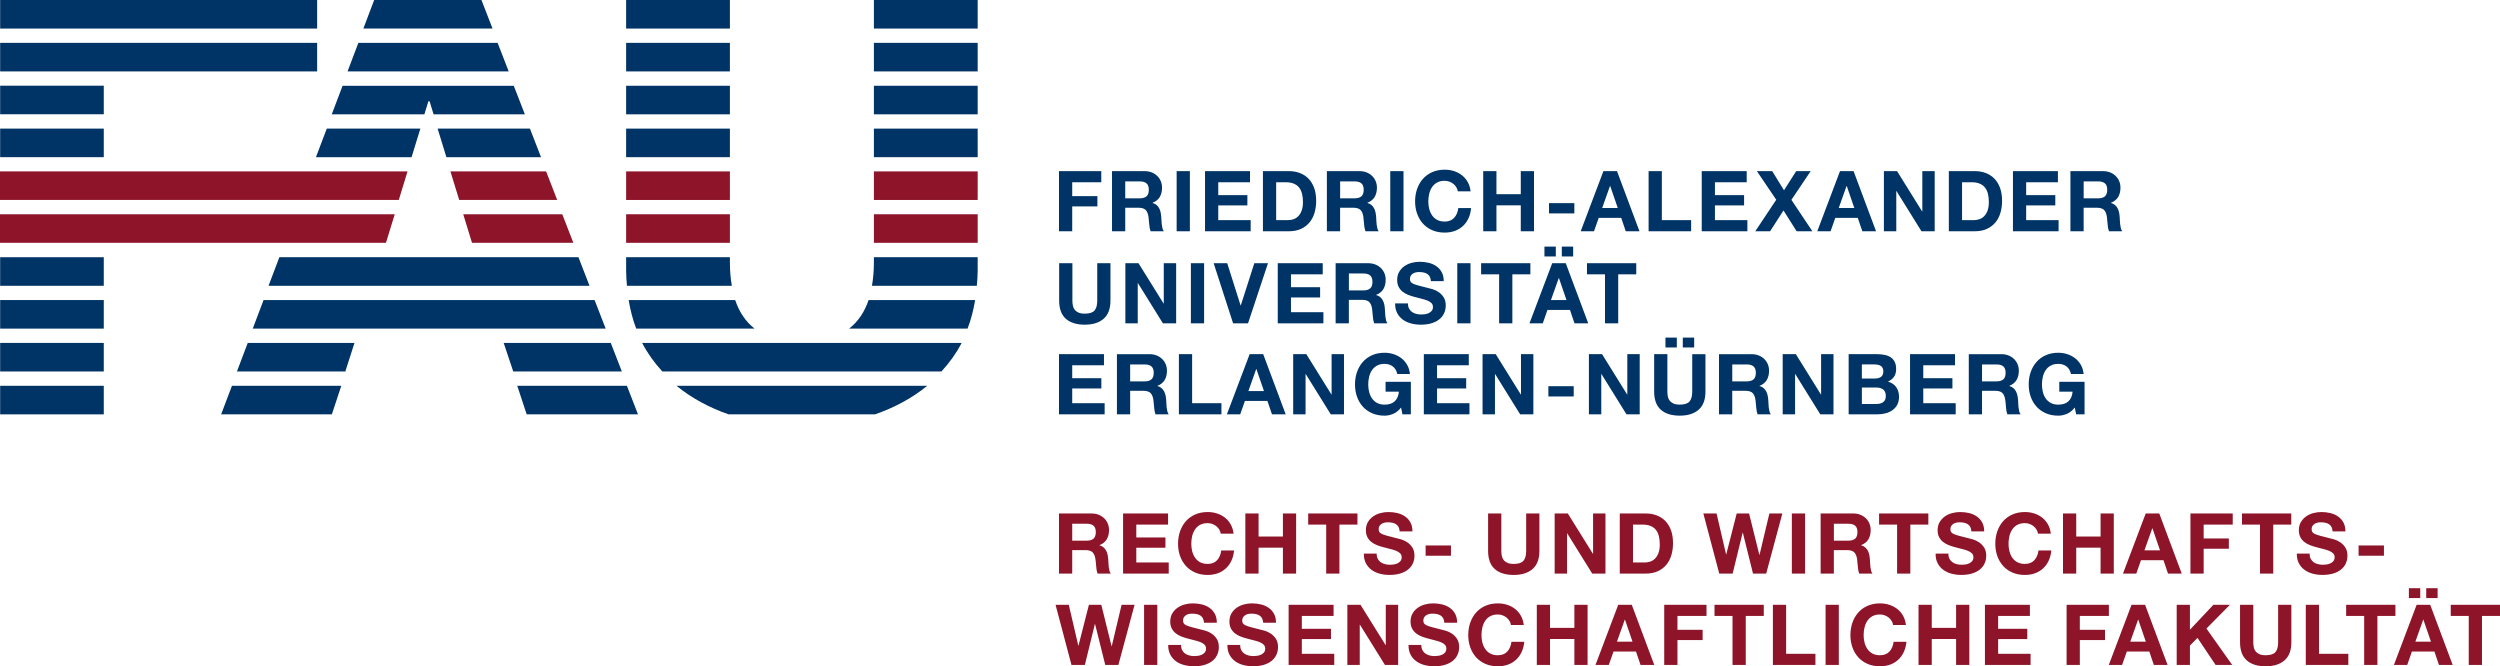
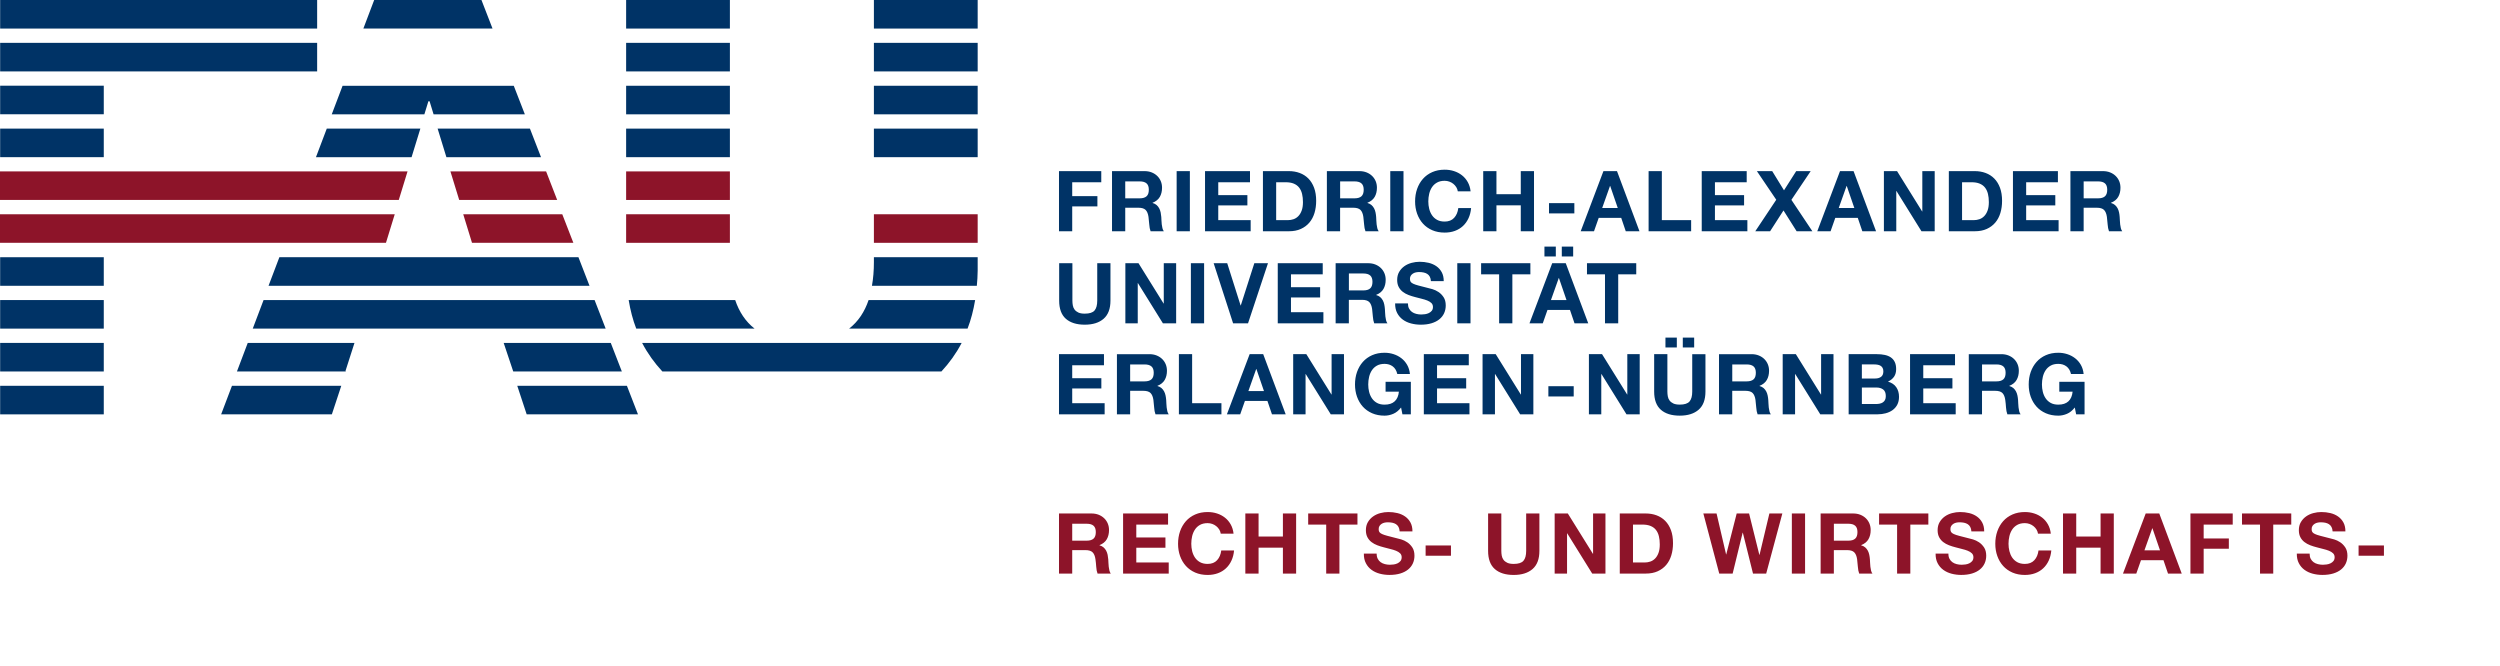
<svg xmlns="http://www.w3.org/2000/svg" id="Ebene_1" x="0px" y="0px" width="255.27px" height="68.032px" viewBox="0 0 255.27 68.032" xml:space="preserve">
  <g>
-     <path fill="#8D1429" d="M250.24,62.89v-1.135h5.031v1.135h-1.841v5.004h-1.351V62.89H250.24 M248.143,61.755l2.295,6.139h-1.401 l-0.464-1.366h-2.296l-0.481,1.366h-1.359l2.322-6.139H248.143z M248.22,65.521l-0.774-2.253h-0.017l-0.8,2.253H248.22z M248.899,61.066h-1.161v-1.006h1.161V61.066z M247.127,61.066h-1.161v-1.006h1.161V61.066z M239.561,62.89v-1.135h5.031v1.135 h-1.84v5.004h-1.351V62.89H239.561z M236.79,61.755v5.005h2.993v1.134h-4.343v-6.139H236.79z M233.271,67.426 c-0.466,0.404-1.107,0.606-1.928,0.606c-0.831,0-1.474-0.201-1.93-0.603c-0.456-0.4-0.686-1.02-0.686-1.856v-3.818h1.352v3.818 c0,0.166,0.015,0.329,0.043,0.489s0.089,0.303,0.181,0.426c0.093,0.124,0.22,0.224,0.383,0.302 c0.163,0.077,0.383,0.115,0.657,0.115c0.482,0,0.814-0.107,0.998-0.322s0.275-0.552,0.275-1.01v-3.818h1.35v3.818 C233.967,66.404,233.734,67.021,233.271,67.426 M223.608,61.755V64.3l2.399-2.545h1.686l-2.399,2.425l2.632,3.714h-1.695 l-1.849-2.76l-0.773,0.783v1.977h-1.351v-6.139H223.608z M219.03,61.755l2.297,6.139h-1.402l-0.464-1.366h-2.296l-0.481,1.366 h-1.359l2.322-6.139H219.03z M219.108,65.521l-0.774-2.253h-0.017l-0.8,2.253H219.108z M215.334,61.755v1.135h-2.967v1.419h2.571 v1.049h-2.571v2.536h-1.35v-6.139H215.334z M207.268,61.755v1.135h-3.242v1.316h2.976v1.049h-2.976v1.505h3.312v1.134h-4.661 v-6.139H207.268z M197.248,61.755v2.355h2.485v-2.355h1.351v6.139h-1.351v-2.647h-2.485v2.647h-1.351v-6.139H197.248z M193.147,63.393c-0.08-0.129-0.182-0.242-0.302-0.34c-0.12-0.097-0.256-0.173-0.407-0.228c-0.152-0.055-0.312-0.081-0.479-0.081 c-0.304,0-0.562,0.058-0.773,0.175s-0.384,0.275-0.516,0.474c-0.132,0.197-0.229,0.423-0.288,0.676 c-0.061,0.252-0.091,0.513-0.091,0.782c0,0.258,0.03,0.509,0.091,0.752c0.06,0.244,0.156,0.463,0.288,0.658 s0.304,0.352,0.516,0.469s0.47,0.176,0.773,0.176c0.413,0,0.735-0.126,0.968-0.378s0.374-0.585,0.426-0.998h1.308 c-0.034,0.385-0.124,0.731-0.268,1.04c-0.143,0.311-0.332,0.574-0.567,0.792c-0.234,0.218-0.51,0.384-0.825,0.499 c-0.315,0.114-0.662,0.172-1.041,0.172c-0.47,0-0.893-0.082-1.268-0.245c-0.376-0.164-0.692-0.389-0.95-0.676 c-0.258-0.286-0.456-0.623-0.594-1.01c-0.138-0.388-0.206-0.804-0.206-1.251c0-0.459,0.068-0.885,0.206-1.277 s0.336-0.735,0.594-1.027c0.258-0.293,0.574-0.522,0.95-0.688c0.375-0.166,0.798-0.249,1.268-0.249 c0.339,0,0.658,0.048,0.959,0.146c0.301,0.097,0.57,0.239,0.809,0.426c0.238,0.186,0.435,0.417,0.589,0.691 c0.155,0.275,0.253,0.591,0.293,0.946h-1.308C193.279,63.664,193.228,63.521,193.147,63.393 M187.757,67.894h-1.35v-6.139h1.35 V67.894z M182.377,61.755v5.005h2.993v1.134h-4.343v-6.139H182.377z M175.065,62.89v-1.135h5.031v1.135h-1.84v5.004h-1.351V62.89 H175.065z M174.248,61.755v1.135h-2.967v1.419h2.571v1.049h-2.571v2.536h-1.35v-6.139H174.248z M166.618,61.755l2.296,6.139h-1.402 l-0.464-1.366h-2.296l-0.48,1.366h-1.36l2.322-6.139H166.618z M166.695,65.521l-0.773-2.253h-0.018l-0.801,2.253H166.695z M158.27,61.755v2.355h2.485v-2.355h1.349v6.139h-1.349v-2.647h-2.485v2.647h-1.35v-6.139H158.27z M154.125,63.393 c-0.08-0.129-0.181-0.242-0.301-0.34c-0.12-0.097-0.257-0.173-0.408-0.228c-0.152-0.055-0.312-0.081-0.478-0.081 c-0.304,0-0.562,0.058-0.773,0.175c-0.213,0.117-0.385,0.275-0.517,0.474c-0.132,0.197-0.228,0.423-0.288,0.676 c-0.06,0.252-0.089,0.513-0.089,0.782c0,0.258,0.029,0.509,0.089,0.752c0.061,0.244,0.156,0.463,0.288,0.658 s0.304,0.352,0.517,0.469c0.212,0.117,0.47,0.176,0.773,0.176c0.413,0,0.735-0.126,0.968-0.378 c0.231-0.252,0.374-0.585,0.426-0.998h1.307c-0.035,0.385-0.123,0.731-0.267,1.04c-0.144,0.311-0.332,0.574-0.567,0.792 s-0.51,0.384-0.826,0.499c-0.314,0.114-0.661,0.172-1.04,0.172c-0.471,0-0.893-0.082-1.269-0.245 c-0.375-0.164-0.691-0.389-0.949-0.676c-0.259-0.286-0.456-0.623-0.595-1.01c-0.137-0.388-0.206-0.804-0.206-1.251 c0-0.459,0.069-0.885,0.206-1.277c0.139-0.393,0.336-0.735,0.595-1.027c0.258-0.293,0.574-0.522,0.949-0.688 c0.376-0.166,0.798-0.249,1.269-0.249c0.338,0,0.658,0.048,0.959,0.146c0.301,0.097,0.57,0.239,0.809,0.426 c0.238,0.186,0.435,0.417,0.589,0.691c0.155,0.275,0.252,0.591,0.292,0.946h-1.307C154.257,63.664,154.206,63.521,154.125,63.393 M145.24,66.381c0.075,0.143,0.173,0.26,0.297,0.349c0.123,0.089,0.268,0.154,0.434,0.197c0.167,0.043,0.339,0.064,0.517,0.064 c0.12,0,0.25-0.01,0.387-0.03c0.138-0.02,0.267-0.059,0.387-0.115c0.121-0.058,0.222-0.137,0.303-0.236 c0.079-0.101,0.119-0.229,0.119-0.383c0-0.167-0.053-0.301-0.159-0.404s-0.245-0.189-0.417-0.259 c-0.172-0.067-0.367-0.128-0.585-0.18c-0.218-0.053-0.438-0.109-0.662-0.173c-0.229-0.057-0.452-0.127-0.671-0.21 c-0.218-0.084-0.412-0.19-0.585-0.323c-0.171-0.131-0.311-0.296-0.417-0.494c-0.105-0.198-0.159-0.437-0.159-0.718 c0-0.315,0.067-0.589,0.201-0.821c0.136-0.232,0.312-0.426,0.53-0.58c0.218-0.155,0.464-0.271,0.74-0.344 c0.274-0.075,0.55-0.112,0.825-0.112c0.322,0,0.629,0.035,0.925,0.107c0.295,0.071,0.557,0.188,0.786,0.349 c0.229,0.159,0.411,0.365,0.546,0.614s0.202,0.553,0.202,0.907h-1.307c-0.012-0.184-0.051-0.335-0.116-0.455 c-0.066-0.121-0.153-0.216-0.263-0.284c-0.108-0.069-0.233-0.117-0.374-0.146c-0.141-0.028-0.294-0.042-0.46-0.042 c-0.109,0-0.218,0.011-0.327,0.033c-0.108,0.023-0.208,0.063-0.296,0.12c-0.09,0.058-0.162,0.129-0.22,0.216 c-0.058,0.086-0.086,0.195-0.086,0.326c0,0.12,0.022,0.219,0.068,0.293s0.137,0.144,0.271,0.206 c0.135,0.063,0.321,0.126,0.559,0.189c0.238,0.062,0.549,0.144,0.934,0.241c0.114,0.022,0.273,0.064,0.477,0.124 c0.204,0.061,0.406,0.156,0.607,0.288c0.2,0.132,0.373,0.308,0.521,0.529c0.146,0.22,0.219,0.503,0.219,0.847 c0,0.281-0.055,0.542-0.164,0.782c-0.108,0.241-0.271,0.448-0.485,0.624c-0.215,0.175-0.481,0.312-0.8,0.408 c-0.318,0.098-0.688,0.146-1.105,0.146c-0.338,0-0.666-0.042-0.984-0.125s-0.6-0.214-0.843-0.391 c-0.244-0.179-0.438-0.405-0.581-0.681c-0.143-0.274-0.212-0.601-0.206-0.979h1.307C145.128,66.062,145.166,66.237,145.24,66.381 M138.919,61.755l2.562,4.118h0.018v-4.118h1.264v6.139h-1.35l-2.554-4.109h-0.018v4.109h-1.265v-6.139H138.919z M136.169,61.755 v1.135h-3.242v1.316h2.976v1.049h-2.976v1.505h3.311v1.134h-4.66v-6.139H136.169z M126.744,66.381 c0.075,0.143,0.174,0.26,0.298,0.349c0.122,0.089,0.268,0.154,0.434,0.197s0.338,0.064,0.516,0.064c0.121,0,0.25-0.01,0.388-0.03 c0.137-0.02,0.268-0.059,0.387-0.115c0.12-0.058,0.221-0.137,0.301-0.236c0.08-0.101,0.12-0.229,0.12-0.383 c0-0.167-0.053-0.301-0.159-0.404c-0.105-0.104-0.244-0.189-0.417-0.259c-0.171-0.067-0.366-0.128-0.584-0.18 c-0.218-0.053-0.439-0.109-0.663-0.173c-0.229-0.057-0.452-0.127-0.67-0.21c-0.218-0.084-0.413-0.19-0.585-0.323 c-0.171-0.131-0.311-0.296-0.417-0.494s-0.159-0.437-0.159-0.718c0-0.315,0.068-0.589,0.202-0.821 c0.135-0.232,0.311-0.426,0.529-0.58c0.218-0.155,0.465-0.271,0.74-0.344c0.275-0.075,0.55-0.112,0.825-0.112 c0.321,0,0.629,0.035,0.925,0.107c0.295,0.071,0.558,0.188,0.787,0.349c0.229,0.159,0.411,0.365,0.546,0.614 c0.134,0.249,0.202,0.553,0.202,0.907h-1.308c-0.012-0.184-0.05-0.335-0.116-0.455c-0.065-0.121-0.153-0.216-0.262-0.284 c-0.109-0.069-0.234-0.117-0.374-0.146c-0.141-0.028-0.294-0.042-0.461-0.042c-0.108,0-0.217,0.011-0.326,0.033 c-0.109,0.023-0.208,0.063-0.297,0.12c-0.089,0.058-0.163,0.129-0.22,0.216c-0.057,0.086-0.085,0.195-0.085,0.326 c0,0.12,0.022,0.219,0.068,0.293c0.046,0.074,0.136,0.144,0.271,0.206c0.135,0.063,0.321,0.126,0.559,0.189 c0.238,0.062,0.55,0.144,0.934,0.241c0.114,0.022,0.273,0.064,0.478,0.124c0.203,0.061,0.405,0.156,0.606,0.288 c0.2,0.132,0.374,0.308,0.521,0.529c0.146,0.22,0.219,0.503,0.219,0.847c0,0.281-0.055,0.542-0.163,0.782 c-0.109,0.241-0.271,0.448-0.486,0.624c-0.215,0.175-0.481,0.312-0.8,0.408c-0.317,0.098-0.687,0.146-1.104,0.146 c-0.339,0-0.667-0.042-0.985-0.125c-0.318-0.083-0.599-0.214-0.843-0.391c-0.243-0.179-0.436-0.405-0.58-0.681 c-0.143-0.274-0.212-0.601-0.206-0.979h1.307C126.633,66.062,126.67,66.237,126.744,66.381 M120.705,66.381 c0.073,0.143,0.173,0.26,0.296,0.349s0.269,0.154,0.435,0.197s0.337,0.064,0.515,0.064c0.121,0,0.25-0.01,0.388-0.03 c0.138-0.02,0.265-0.059,0.387-0.115c0.12-0.058,0.22-0.137,0.3-0.236c0.08-0.101,0.12-0.229,0.12-0.383 c0-0.167-0.052-0.301-0.159-0.404c-0.105-0.104-0.245-0.189-0.417-0.259c-0.172-0.067-0.366-0.128-0.585-0.18 c-0.216-0.053-0.437-0.109-0.661-0.173c-0.23-0.057-0.453-0.127-0.671-0.21c-0.218-0.084-0.413-0.19-0.585-0.323 c-0.172-0.131-0.311-0.296-0.417-0.494s-0.159-0.437-0.159-0.718c0-0.315,0.068-0.589,0.202-0.821 c0.135-0.232,0.311-0.426,0.53-0.58c0.216-0.155,0.464-0.271,0.739-0.344c0.274-0.075,0.55-0.112,0.825-0.112 c0.32,0,0.629,0.035,0.924,0.107c0.296,0.071,0.559,0.188,0.787,0.349c0.23,0.159,0.411,0.365,0.547,0.614 c0.134,0.249,0.201,0.553,0.201,0.907h-1.307c-0.011-0.184-0.05-0.335-0.116-0.455c-0.065-0.121-0.153-0.216-0.262-0.284 c-0.109-0.069-0.234-0.117-0.374-0.146c-0.141-0.028-0.293-0.042-0.46-0.042c-0.109,0-0.218,0.011-0.327,0.033 c-0.109,0.023-0.208,0.063-0.297,0.12c-0.088,0.058-0.162,0.129-0.219,0.216c-0.057,0.086-0.086,0.195-0.086,0.326 c0,0.12,0.023,0.219,0.069,0.293c0.046,0.074,0.136,0.144,0.271,0.206c0.134,0.063,0.321,0.126,0.558,0.189 c0.239,0.062,0.55,0.144,0.934,0.241c0.115,0.022,0.273,0.064,0.477,0.124c0.204,0.061,0.406,0.156,0.607,0.288 c0.2,0.132,0.373,0.308,0.519,0.529c0.147,0.22,0.22,0.503,0.22,0.847c0,0.281-0.055,0.542-0.164,0.782 c-0.108,0.241-0.27,0.448-0.485,0.624c-0.215,0.175-0.482,0.312-0.8,0.408c-0.318,0.098-0.687,0.146-1.106,0.146 c-0.337,0-0.666-0.042-0.984-0.125s-0.6-0.214-0.843-0.391c-0.243-0.179-0.436-0.405-0.58-0.681 c-0.143-0.274-0.213-0.601-0.207-0.979h1.308C120.593,66.062,120.63,66.237,120.705,66.381 M118.171,67.894h-1.351v-6.139h1.351 V67.894z M112.855,67.894l-1.041-4.179h-0.016l-1.025,4.179h-1.367l-1.625-6.139h1.351l0.972,4.179h0.016l1.067-4.179h1.264 l1.049,4.23h0.018l1.005-4.23h1.325l-1.652,6.139H112.855z" />
-   </g>
+     </g>
  <path fill="#8D1429" d="M243.419,56.746h-2.589v-1.049h2.589V56.746z M235.94,57.056c0.075,0.144,0.174,0.259,0.297,0.348 s0.269,0.156,0.435,0.198c0.166,0.043,0.338,0.064,0.516,0.064c0.12,0,0.249-0.01,0.387-0.03s0.268-0.059,0.388-0.116 s0.221-0.137,0.301-0.236c0.08-0.101,0.12-0.228,0.12-0.383c0-0.166-0.053-0.3-0.159-0.404c-0.106-0.103-0.245-0.188-0.417-0.258 s-0.366-0.129-0.584-0.181c-0.219-0.052-0.439-0.108-0.663-0.172c-0.229-0.058-0.452-0.128-0.671-0.211 c-0.217-0.083-0.412-0.19-0.584-0.322c-0.172-0.131-0.312-0.296-0.417-0.494c-0.106-0.198-0.159-0.438-0.159-0.719 c0-0.315,0.067-0.589,0.202-0.82c0.135-0.233,0.311-0.426,0.528-0.581s0.465-0.27,0.74-0.344c0.274-0.074,0.55-0.111,0.825-0.111 c0.321,0,0.629,0.035,0.925,0.107c0.295,0.071,0.558,0.187,0.786,0.348c0.229,0.161,0.412,0.365,0.547,0.615 c0.135,0.249,0.201,0.552,0.201,0.906h-1.307c-0.012-0.183-0.05-0.335-0.116-0.454c-0.065-0.12-0.153-0.216-0.263-0.285 c-0.108-0.068-0.233-0.117-0.373-0.146c-0.141-0.027-0.294-0.043-0.461-0.043c-0.108,0-0.218,0.012-0.326,0.035 c-0.109,0.023-0.208,0.063-0.297,0.12c-0.089,0.058-0.162,0.129-0.22,0.215c-0.057,0.086-0.085,0.195-0.085,0.327 c0,0.12,0.022,0.218,0.067,0.292c0.047,0.075,0.137,0.144,0.271,0.207c0.135,0.062,0.321,0.126,0.56,0.188 c0.237,0.063,0.548,0.144,0.933,0.241c0.114,0.023,0.274,0.064,0.478,0.124c0.203,0.062,0.405,0.157,0.606,0.288 c0.2,0.133,0.374,0.31,0.52,0.529c0.146,0.221,0.22,0.504,0.22,0.848c0,0.28-0.055,0.542-0.163,0.782 c-0.109,0.241-0.271,0.449-0.486,0.623c-0.215,0.176-0.481,0.312-0.8,0.409s-0.687,0.146-1.104,0.146 c-0.339,0-0.667-0.042-0.985-0.125s-0.599-0.214-0.843-0.392c-0.243-0.177-0.438-0.404-0.58-0.68 c-0.144-0.274-0.212-0.602-0.207-0.98h1.308C235.829,56.737,235.866,56.912,235.94,57.056 M228.926,53.563V52.43h5.03v1.134h-1.84 v5.006h-1.351v-5.006H228.926z M227.979,52.43v1.134h-2.967v1.419h2.571v1.05h-2.571v2.537h-1.35v-6.14H227.979z M220.478,52.43 l2.296,6.14h-1.401l-0.465-1.368h-2.296l-0.481,1.368h-1.358l2.321-6.14H220.478z M220.555,56.195l-0.773-2.253h-0.018l-0.8,2.253 H220.555z M212,52.43v2.355h2.485V52.43h1.35v6.14h-1.35V55.92H212v2.649h-1.351v-6.14H212z M207.941,54.067 c-0.08-0.13-0.18-0.243-0.301-0.34c-0.119-0.099-0.257-0.173-0.408-0.229c-0.152-0.054-0.312-0.082-0.478-0.082 c-0.304,0-0.562,0.06-0.774,0.177c-0.212,0.117-0.384,0.275-0.516,0.474s-0.228,0.423-0.287,0.675 c-0.061,0.252-0.091,0.513-0.091,0.782c0,0.258,0.03,0.509,0.091,0.753c0.06,0.243,0.155,0.463,0.287,0.658 c0.132,0.194,0.304,0.351,0.516,0.468c0.213,0.117,0.471,0.177,0.774,0.177c0.413,0,0.735-0.126,0.968-0.379 c0.232-0.252,0.374-0.584,0.426-0.997h1.307c-0.034,0.384-0.123,0.731-0.266,1.04c-0.144,0.311-0.333,0.574-0.568,0.791 c-0.235,0.219-0.51,0.385-0.825,0.499s-0.662,0.173-1.041,0.173c-0.47,0-0.893-0.082-1.269-0.245 c-0.375-0.164-0.692-0.389-0.95-0.676s-0.455-0.623-0.593-1.01s-0.207-0.804-0.207-1.252c0-0.458,0.069-0.884,0.207-1.277 c0.138-0.393,0.335-0.734,0.593-1.028c0.258-0.292,0.575-0.521,0.95-0.687c0.376-0.166,0.799-0.249,1.269-0.249 c0.338,0,0.658,0.048,0.959,0.146c0.301,0.097,0.57,0.238,0.809,0.425c0.237,0.186,0.434,0.417,0.589,0.692s0.252,0.591,0.292,0.945 h-1.307C208.074,54.338,208.021,54.196,207.941,54.067 M199.057,57.056c0.074,0.144,0.174,0.259,0.297,0.348 s0.269,0.156,0.435,0.198c0.166,0.043,0.338,0.064,0.516,0.064c0.12,0,0.25-0.01,0.388-0.03s0.266-0.059,0.387-0.116 c0.12-0.058,0.22-0.137,0.301-0.236c0.08-0.101,0.12-0.228,0.12-0.383c0-0.166-0.053-0.3-0.159-0.404 c-0.105-0.103-0.245-0.188-0.417-0.258s-0.366-0.129-0.585-0.181c-0.218-0.052-0.438-0.108-0.662-0.172 c-0.229-0.058-0.453-0.128-0.67-0.211c-0.219-0.083-0.413-0.19-0.585-0.322c-0.172-0.131-0.312-0.296-0.418-0.494 c-0.105-0.198-0.159-0.438-0.159-0.719c0-0.315,0.068-0.589,0.203-0.82c0.135-0.233,0.311-0.426,0.528-0.581s0.465-0.27,0.74-0.344 c0.274-0.074,0.55-0.111,0.825-0.111c0.32,0,0.629,0.035,0.925,0.107c0.295,0.071,0.558,0.187,0.786,0.348 c0.229,0.161,0.411,0.365,0.546,0.615c0.135,0.249,0.203,0.552,0.203,0.906h-1.308c-0.012-0.183-0.051-0.335-0.116-0.454 c-0.066-0.12-0.153-0.216-0.263-0.285c-0.109-0.068-0.233-0.117-0.373-0.146c-0.142-0.027-0.295-0.043-0.461-0.043 c-0.108,0-0.218,0.012-0.327,0.035c-0.108,0.023-0.207,0.063-0.296,0.12c-0.089,0.058-0.162,0.129-0.22,0.215 s-0.086,0.195-0.086,0.327c0,0.12,0.023,0.218,0.069,0.292c0.046,0.075,0.136,0.144,0.271,0.207 c0.135,0.062,0.321,0.126,0.559,0.188c0.238,0.063,0.549,0.144,0.934,0.241c0.114,0.023,0.273,0.064,0.477,0.124 c0.204,0.062,0.406,0.157,0.606,0.288c0.201,0.133,0.374,0.31,0.521,0.529c0.146,0.221,0.22,0.504,0.22,0.848 c0,0.28-0.055,0.542-0.164,0.782c-0.108,0.241-0.271,0.449-0.485,0.623c-0.215,0.176-0.481,0.312-0.8,0.409 s-0.687,0.146-1.105,0.146c-0.338,0-0.666-0.042-0.984-0.125s-0.6-0.214-0.843-0.392c-0.243-0.177-0.438-0.404-0.581-0.68 c-0.143-0.274-0.212-0.602-0.206-0.98h1.308C198.945,56.737,198.982,56.912,199.057,57.056 M191.869,53.563V52.43h5.031v1.134h-1.84 v5.006h-1.351v-5.006H191.869z M189.215,52.43c0.275,0,0.522,0.044,0.744,0.132c0.221,0.09,0.409,0.211,0.567,0.365 c0.157,0.155,0.277,0.334,0.361,0.538c0.083,0.203,0.124,0.424,0.124,0.658c0,0.361-0.075,0.673-0.228,0.938 c-0.152,0.264-0.399,0.464-0.744,0.602v0.019c0.167,0.046,0.305,0.114,0.413,0.21c0.109,0.094,0.198,0.206,0.267,0.335 s0.119,0.271,0.15,0.426s0.054,0.309,0.064,0.464c0.006,0.098,0.012,0.212,0.018,0.344s0.016,0.268,0.03,0.404 c0.014,0.138,0.037,0.269,0.068,0.392c0.032,0.123,0.079,0.228,0.143,0.314h-1.351c-0.075-0.195-0.121-0.428-0.138-0.697 c-0.018-0.27-0.043-0.526-0.077-0.773c-0.046-0.321-0.144-0.557-0.293-0.705c-0.148-0.149-0.393-0.225-0.731-0.225h-1.35v2.4h-1.35 v-6.14H189.215z M188.733,55.206c0.31,0,0.542-0.067,0.696-0.206c0.155-0.138,0.232-0.36,0.232-0.671 c0-0.298-0.077-0.514-0.232-0.648c-0.154-0.136-0.387-0.203-0.696-0.203h-1.479v1.729H188.733z M184.312,58.569h-1.35v-6.141h1.35 V58.569z M178.997,58.569l-1.04-4.179h-0.018l-1.023,4.179h-1.367l-1.625-6.14h1.35l0.972,4.179h0.018l1.066-4.179h1.264 l1.049,4.229h0.018l1.007-4.229h1.324l-1.651,6.14H178.997z M168.041,52.43c0.396,0,0.764,0.062,1.105,0.188 c0.341,0.126,0.636,0.315,0.886,0.567c0.249,0.252,0.444,0.567,0.585,0.945c0.14,0.378,0.211,0.823,0.211,1.333 c0,0.447-0.057,0.86-0.173,1.239c-0.114,0.378-0.288,0.705-0.52,0.98c-0.232,0.274-0.522,0.491-0.869,0.648 c-0.347,0.158-0.755,0.237-1.226,0.237h-2.648v-6.14H168.041z M167.946,57.434c0.195,0,0.385-0.031,0.568-0.095 c0.183-0.062,0.347-0.168,0.489-0.313c0.144-0.146,0.259-0.337,0.345-0.573c0.086-0.234,0.129-0.52,0.129-0.859 c0-0.31-0.03-0.589-0.091-0.838c-0.06-0.25-0.159-0.463-0.296-0.641c-0.138-0.178-0.319-0.314-0.547-0.408 c-0.227-0.095-0.506-0.143-0.838-0.143h-0.964v3.87H167.946z M160.086,52.43l2.562,4.118h0.018V52.43h1.264v6.14h-1.35l-2.554-4.111 h-0.018v4.111h-1.265v-6.14H160.086z M156.488,58.101c-0.464,0.403-1.106,0.606-1.926,0.606c-0.832,0-1.475-0.201-1.931-0.603 c-0.455-0.401-0.684-1.021-0.684-1.857V52.43h1.35v3.817c0,0.166,0.015,0.329,0.043,0.49c0.029,0.16,0.089,0.302,0.181,0.426 c0.092,0.123,0.22,0.223,0.383,0.3c0.164,0.078,0.383,0.117,0.658,0.117c0.481,0,0.814-0.107,0.997-0.323 c0.184-0.215,0.275-0.551,0.275-1.01V52.43h1.351v3.817C157.186,57.078,156.953,57.696,156.488,58.101 M148.155,56.746h-2.588 v-1.049h2.588V56.746z M140.678,57.056c0.074,0.144,0.173,0.259,0.297,0.348c0.123,0.089,0.268,0.156,0.435,0.198 c0.166,0.043,0.338,0.064,0.516,0.064c0.12,0,0.249-0.01,0.387-0.03s0.267-0.059,0.388-0.116c0.12-0.058,0.22-0.137,0.3-0.236 c0.08-0.101,0.121-0.228,0.121-0.383c0-0.166-0.053-0.3-0.159-0.404c-0.107-0.103-0.245-0.188-0.417-0.258s-0.367-0.129-0.585-0.181 s-0.438-0.108-0.662-0.172c-0.229-0.058-0.453-0.128-0.671-0.211s-0.413-0.19-0.585-0.322c-0.172-0.131-0.311-0.296-0.417-0.494 c-0.105-0.198-0.158-0.438-0.158-0.719c0-0.315,0.066-0.589,0.201-0.82c0.135-0.233,0.312-0.426,0.529-0.581s0.464-0.27,0.739-0.344 s0.55-0.111,0.826-0.111c0.32,0,0.629,0.035,0.924,0.107c0.295,0.071,0.558,0.187,0.787,0.348s0.411,0.365,0.546,0.615 c0.135,0.249,0.202,0.552,0.202,0.906h-1.308c-0.011-0.183-0.05-0.335-0.115-0.454c-0.066-0.12-0.154-0.216-0.263-0.285 c-0.109-0.068-0.233-0.117-0.374-0.146c-0.14-0.027-0.294-0.043-0.46-0.043c-0.109,0-0.218,0.012-0.327,0.035 c-0.108,0.023-0.208,0.063-0.296,0.12c-0.09,0.058-0.162,0.129-0.22,0.215s-0.086,0.195-0.086,0.327c0,0.12,0.022,0.218,0.068,0.292 c0.046,0.075,0.137,0.144,0.271,0.207c0.135,0.062,0.32,0.126,0.559,0.188c0.238,0.063,0.549,0.144,0.933,0.241 c0.115,0.023,0.274,0.064,0.478,0.124c0.203,0.062,0.405,0.157,0.606,0.288c0.2,0.133,0.374,0.31,0.521,0.529 c0.146,0.221,0.219,0.504,0.219,0.848c0,0.28-0.054,0.542-0.163,0.782c-0.108,0.241-0.271,0.449-0.485,0.623 c-0.216,0.176-0.481,0.312-0.8,0.409s-0.687,0.146-1.105,0.146c-0.338,0-0.666-0.042-0.984-0.125s-0.6-0.214-0.843-0.392 c-0.244-0.177-0.438-0.404-0.58-0.68c-0.144-0.274-0.213-0.602-0.207-0.98h1.308C140.566,56.737,140.604,56.912,140.678,57.056 M133.576,53.563V52.43h5.031v1.134h-1.841v5.006h-1.35v-5.006H133.576z M128.51,52.43v2.355h2.485V52.43h1.35v6.14h-1.35V55.92 h-2.485v2.649h-1.351v-6.14H128.51z M124.494,54.067c-0.08-0.13-0.181-0.243-0.301-0.34c-0.12-0.099-0.256-0.173-0.408-0.229 c-0.152-0.054-0.311-0.082-0.477-0.082c-0.304,0-0.562,0.06-0.775,0.177c-0.212,0.117-0.384,0.275-0.515,0.474 c-0.132,0.198-0.228,0.423-0.289,0.675c-0.059,0.252-0.089,0.513-0.089,0.782c0,0.258,0.03,0.509,0.089,0.753 c0.061,0.243,0.157,0.463,0.289,0.658c0.131,0.194,0.303,0.351,0.515,0.468c0.213,0.117,0.471,0.177,0.775,0.177 c0.413,0,0.735-0.126,0.967-0.379c0.233-0.252,0.374-0.584,0.425-0.997h1.308c-0.034,0.384-0.123,0.731-0.267,1.04 c-0.143,0.311-0.332,0.574-0.567,0.791c-0.236,0.219-0.511,0.385-0.826,0.499c-0.316,0.114-0.661,0.173-1.04,0.173 c-0.47,0-0.894-0.082-1.269-0.245c-0.375-0.164-0.692-0.389-0.95-0.676c-0.258-0.287-0.456-0.623-0.594-1.01 c-0.137-0.387-0.206-0.804-0.206-1.252c0-0.458,0.069-0.884,0.206-1.277c0.138-0.393,0.336-0.734,0.594-1.028 c0.258-0.292,0.575-0.521,0.95-0.687s0.799-0.249,1.269-0.249c0.338,0,0.658,0.048,0.959,0.146c0.3,0.097,0.57,0.238,0.808,0.425 c0.238,0.186,0.434,0.417,0.589,0.692c0.155,0.275,0.252,0.591,0.292,0.945h-1.307C124.626,54.338,124.574,54.196,124.494,54.067 M119.268,52.43v1.134h-3.243v1.315h2.976v1.05h-2.976v1.505h3.311v1.136h-4.66v-6.14H119.268z M111.443,52.43 c0.275,0,0.524,0.044,0.744,0.132c0.22,0.09,0.41,0.211,0.567,0.365c0.158,0.155,0.278,0.334,0.361,0.538 c0.084,0.203,0.125,0.424,0.125,0.658c0,0.361-0.076,0.673-0.228,0.938c-0.152,0.264-0.4,0.464-0.743,0.602v0.019 c0.166,0.046,0.303,0.114,0.413,0.21c0.108,0.094,0.197,0.206,0.266,0.335c0.069,0.129,0.119,0.271,0.151,0.426 c0.031,0.155,0.052,0.309,0.064,0.464c0.006,0.098,0.012,0.212,0.017,0.344c0.006,0.132,0.015,0.268,0.03,0.404 c0.015,0.138,0.037,0.269,0.069,0.392c0.032,0.123,0.078,0.228,0.142,0.314h-1.35c-0.075-0.195-0.121-0.428-0.137-0.697 c-0.018-0.27-0.043-0.526-0.079-0.773c-0.045-0.321-0.142-0.557-0.292-0.705c-0.149-0.149-0.392-0.225-0.73-0.225h-1.351v2.4h-1.349 v-6.14H111.443z M110.962,55.206c0.309,0,0.542-0.067,0.696-0.206c0.155-0.138,0.233-0.36,0.233-0.671 c0-0.298-0.078-0.514-0.233-0.648c-0.154-0.136-0.387-0.203-0.696-0.203h-1.48v1.729H110.962z" />
  <path fill="#003366" d="M211.052,42.256c-0.292,0.123-0.587,0.186-0.885,0.186c-0.471,0-0.894-0.082-1.269-0.245 c-0.376-0.164-0.693-0.389-0.95-0.675c-0.258-0.287-0.456-0.624-0.595-1.012c-0.137-0.387-0.205-0.804-0.205-1.251 c0-0.459,0.068-0.885,0.205-1.276c0.139-0.394,0.337-0.735,0.595-1.028c0.257-0.293,0.574-0.521,0.95-0.688 c0.375-0.166,0.798-0.248,1.269-0.248c0.314,0,0.62,0.046,0.915,0.141c0.296,0.094,0.562,0.234,0.8,0.417 c0.238,0.183,0.435,0.41,0.59,0.679c0.154,0.271,0.249,0.579,0.283,0.93h-1.29c-0.08-0.346-0.236-0.603-0.464-0.774 c-0.229-0.172-0.508-0.258-0.834-0.258c-0.305,0-0.563,0.058-0.774,0.176c-0.212,0.118-0.384,0.275-0.516,0.473 c-0.133,0.198-0.229,0.424-0.288,0.676c-0.061,0.252-0.091,0.513-0.091,0.782c0,0.259,0.03,0.51,0.091,0.752 c0.06,0.244,0.155,0.464,0.288,0.658c0.132,0.195,0.304,0.352,0.516,0.47c0.211,0.116,0.47,0.176,0.774,0.176 c0.447,0,0.792-0.113,1.036-0.34c0.243-0.227,0.385-0.555,0.426-0.984h-1.359v-1.006h2.58v3.319h-0.859l-0.138-0.696 C211.611,41.916,211.345,42.133,211.052,42.256 M204.343,36.163c0.274,0,0.522,0.044,0.743,0.133s0.41,0.211,0.567,0.365 c0.158,0.156,0.278,0.335,0.361,0.538c0.083,0.204,0.125,0.423,0.125,0.658c0,0.361-0.077,0.674-0.229,0.937 c-0.151,0.265-0.399,0.465-0.743,0.603v0.018c0.166,0.045,0.304,0.116,0.413,0.21c0.108,0.095,0.197,0.207,0.266,0.336 c0.069,0.129,0.119,0.271,0.151,0.426c0.031,0.154,0.053,0.31,0.064,0.465c0.005,0.097,0.011,0.212,0.017,0.344 s0.016,0.266,0.03,0.404c0.015,0.137,0.037,0.268,0.068,0.391c0.032,0.123,0.079,0.228,0.143,0.314h-1.351 c-0.073-0.195-0.12-0.428-0.138-0.696c-0.017-0.271-0.042-0.528-0.077-0.775c-0.046-0.319-0.144-0.555-0.292-0.705 c-0.15-0.148-0.393-0.223-0.731-0.223h-1.35v2.399h-1.351v-6.141H204.343z M203.861,38.941c0.309,0,0.541-0.069,0.695-0.207 c0.155-0.137,0.233-0.361,0.233-0.67c0-0.299-0.078-0.516-0.233-0.649c-0.154-0.135-0.387-0.203-0.695-0.203h-1.479v1.729H203.861z M199.623,36.163v1.135h-3.242v1.316h2.976v1.049h-2.976v1.505h3.311v1.136h-4.661v-6.141H199.623z M191.558,41.254 c0.132,0,0.258-0.013,0.378-0.039c0.12-0.025,0.227-0.068,0.318-0.129c0.092-0.06,0.165-0.142,0.22-0.245 c0.054-0.103,0.081-0.234,0.081-0.396c0-0.315-0.089-0.54-0.267-0.675s-0.412-0.202-0.705-0.202h-1.471v1.686H191.558z M191.652,36.163c0.292,0,0.559,0.026,0.799,0.078c0.241,0.051,0.447,0.136,0.62,0.253c0.172,0.117,0.305,0.274,0.399,0.468 c0.095,0.196,0.142,0.437,0.142,0.724c0,0.309-0.069,0.566-0.21,0.773s-0.349,0.375-0.624,0.508c0.378,0.109,0.661,0.3,0.847,0.572 c0.188,0.272,0.28,0.601,0.28,0.984c0,0.309-0.061,0.578-0.181,0.804c-0.121,0.228-0.283,0.411-0.486,0.555 s-0.436,0.249-0.696,0.318c-0.261,0.068-0.528,0.104-0.804,0.104h-2.976v-6.141H191.652z M191.48,38.648 c0.24,0,0.438-0.058,0.593-0.172s0.232-0.302,0.232-0.56c0-0.143-0.026-0.26-0.078-0.352c-0.051-0.092-0.12-0.164-0.206-0.215 c-0.086-0.053-0.185-0.087-0.296-0.108c-0.112-0.02-0.229-0.03-0.349-0.03h-1.265v1.437H191.48z M183.37,36.163l2.562,4.119h0.017 v-4.119h1.265v6.141h-1.35l-2.555-4.111h-0.018v4.111h-1.264v-6.141H183.37z M178.839,36.163c0.275,0,0.523,0.044,0.743,0.133 c0.222,0.089,0.41,0.211,0.568,0.365c0.157,0.156,0.278,0.335,0.36,0.538c0.084,0.204,0.125,0.423,0.125,0.658 c0,0.361-0.076,0.674-0.228,0.937c-0.152,0.265-0.399,0.465-0.744,0.603v0.018c0.167,0.045,0.304,0.116,0.413,0.21 c0.109,0.095,0.197,0.207,0.267,0.336c0.068,0.129,0.119,0.271,0.15,0.426s0.053,0.31,0.064,0.465 c0.006,0.097,0.012,0.212,0.018,0.344s0.016,0.266,0.029,0.404c0.015,0.137,0.038,0.268,0.069,0.391s0.079,0.228,0.142,0.314h-1.35 c-0.075-0.195-0.121-0.428-0.138-0.696c-0.018-0.271-0.043-0.528-0.078-0.775c-0.046-0.319-0.143-0.555-0.292-0.705 c-0.148-0.148-0.393-0.223-0.731-0.223h-1.35v2.399h-1.351v-6.141H178.839z M178.357,38.941c0.31,0,0.541-0.069,0.696-0.207 c0.155-0.137,0.232-0.361,0.232-0.67c0-0.299-0.077-0.516-0.232-0.649c-0.155-0.135-0.387-0.203-0.696-0.203h-1.479v1.729H178.357z M173.444,41.835c-0.466,0.404-1.106,0.606-1.926,0.606c-0.832,0-1.476-0.201-1.932-0.603c-0.455-0.401-0.683-1.021-0.683-1.857 v-3.818h1.35v3.818c0,0.166,0.015,0.33,0.043,0.491c0.028,0.159,0.089,0.302,0.181,0.425s0.219,0.223,0.383,0.301 c0.163,0.077,0.383,0.116,0.658,0.116c0.481,0,0.813-0.108,0.997-0.322c0.184-0.216,0.275-0.552,0.275-1.011v-3.818h1.35v3.818 C174.141,40.812,173.909,41.431,173.444,41.835 M172.988,35.476h-1.161v-1.007h1.161V35.476z M171.217,35.476h-1.161v-1.007h1.161 V35.476z M163.582,36.163l2.562,4.119h0.018v-4.119h1.265v6.141h-1.351l-2.554-4.111h-0.018v4.111h-1.264v-6.141H163.582z M160.688,40.48h-2.587v-1.049h2.587V40.48z M152.725,36.163l2.562,4.119h0.018v-4.119h1.264v6.141h-1.351l-2.554-4.111h-0.017 v4.111h-1.265v-6.141H152.725z M149.975,36.163v1.135h-3.242v1.316h2.976v1.049h-2.976v1.505h3.311v1.136h-4.66v-6.141H149.975z M142.261,42.256c-0.292,0.123-0.588,0.186-0.886,0.186c-0.471,0-0.893-0.082-1.269-0.245c-0.375-0.164-0.692-0.389-0.95-0.675 c-0.258-0.287-0.455-0.624-0.594-1.012c-0.137-0.387-0.206-0.804-0.206-1.251c0-0.459,0.069-0.885,0.206-1.276 c0.139-0.394,0.336-0.735,0.594-1.028s0.575-0.521,0.95-0.688c0.376-0.166,0.798-0.248,1.269-0.248c0.315,0,0.621,0.046,0.916,0.141 c0.295,0.094,0.562,0.234,0.8,0.417s0.434,0.41,0.589,0.679c0.154,0.271,0.249,0.579,0.284,0.93h-1.29 c-0.081-0.346-0.236-0.603-0.465-0.774s-0.508-0.258-0.834-0.258c-0.304,0-0.562,0.058-0.774,0.176s-0.384,0.275-0.516,0.473 c-0.132,0.198-0.228,0.424-0.288,0.676s-0.09,0.513-0.09,0.782c0,0.259,0.029,0.51,0.09,0.752c0.061,0.244,0.156,0.464,0.288,0.658 c0.132,0.195,0.304,0.352,0.516,0.47c0.212,0.116,0.471,0.176,0.774,0.176c0.447,0,0.793-0.113,1.036-0.34 c0.244-0.227,0.386-0.555,0.426-0.984h-1.359v-1.006h2.58v3.319h-0.859l-0.138-0.696C142.819,41.916,142.554,42.133,142.261,42.256 M133.386,36.163l2.563,4.119h0.017v-4.119h1.265v6.141h-1.351l-2.555-4.111h-0.017v4.111h-1.264v-6.141H133.386z M128.983,36.163 l2.296,6.141h-1.401l-0.465-1.367h-2.296l-0.482,1.367h-1.359l2.323-6.141H128.983z M129.061,39.931l-0.774-2.254h-0.017l-0.8,2.254 H129.061z M121.726,36.163v5.005h2.992v1.136h-4.343v-6.141H121.726z M117.357,36.163c0.276,0,0.524,0.044,0.745,0.133 c0.22,0.089,0.409,0.211,0.567,0.365c0.158,0.156,0.278,0.335,0.361,0.538c0.083,0.204,0.125,0.423,0.125,0.658 c0,0.361-0.076,0.674-0.228,0.937c-0.152,0.265-0.4,0.465-0.743,0.603v0.018c0.166,0.045,0.303,0.116,0.412,0.21 c0.109,0.095,0.198,0.207,0.266,0.336c0.07,0.129,0.119,0.271,0.151,0.426c0.032,0.154,0.053,0.31,0.065,0.465 c0.005,0.097,0.011,0.212,0.017,0.344c0.006,0.132,0.015,0.266,0.03,0.404c0.015,0.137,0.037,0.268,0.068,0.391 c0.033,0.123,0.079,0.228,0.143,0.314h-1.351c-0.075-0.195-0.12-0.428-0.137-0.696c-0.018-0.271-0.043-0.528-0.077-0.775 c-0.046-0.319-0.144-0.555-0.293-0.705c-0.149-0.148-0.393-0.223-0.731-0.223h-1.35v2.399h-1.35v-6.141H117.357z M116.876,38.941 c0.31,0,0.542-0.069,0.696-0.207c0.156-0.137,0.233-0.361,0.233-0.67c0-0.299-0.077-0.516-0.233-0.649 c-0.154-0.135-0.386-0.203-0.696-0.203h-1.479v1.729H116.876z M112.725,36.163v1.135h-3.243v1.316h2.975v1.049h-2.975v1.505h3.311 v1.136h-4.661v-6.141H112.725z" />
  <path fill="#003366" d="M162.043,28.011v-1.135h5.031v1.135h-1.841v5.005h-1.35v-5.005H162.043 M159.876,26.876l2.297,6.14h-1.401 l-0.465-1.368h-2.297l-0.481,1.368h-1.358l2.322-6.14H159.876z M159.953,30.642l-0.773-2.253h-0.017l-0.8,2.253H159.953z M160.633,26.188h-1.161v-1.006h1.161V26.188z M158.861,26.188H157.7v-1.006h1.161V26.188z M151.233,28.011v-1.135h5.031v1.135 h-1.84v5.005h-1.351v-5.005H151.233z M150.15,33.016H148.8v-6.14h1.351V33.016z M143.873,31.502c0.074,0.143,0.173,0.26,0.297,0.349 c0.123,0.089,0.268,0.154,0.434,0.197s0.339,0.065,0.517,0.065c0.12,0,0.249-0.01,0.387-0.03s0.267-0.06,0.387-0.117 s0.221-0.136,0.301-0.235c0.081-0.101,0.12-0.229,0.12-0.384c0-0.166-0.053-0.3-0.158-0.404c-0.106-0.103-0.245-0.189-0.417-0.258 c-0.173-0.069-0.367-0.129-0.585-0.181c-0.218-0.051-0.438-0.108-0.662-0.171c-0.229-0.058-0.453-0.128-0.671-0.211 s-0.413-0.191-0.585-0.323c-0.172-0.131-0.311-0.296-0.417-0.494c-0.106-0.198-0.159-0.437-0.159-0.718 c0-0.315,0.067-0.589,0.202-0.821c0.135-0.233,0.311-0.426,0.528-0.581c0.218-0.155,0.465-0.269,0.74-0.344 c0.274-0.074,0.55-0.111,0.825-0.111c0.321,0,0.629,0.035,0.925,0.107c0.295,0.072,0.558,0.187,0.787,0.348 c0.229,0.16,0.411,0.366,0.546,0.615s0.202,0.552,0.202,0.908h-1.308c-0.012-0.184-0.05-0.336-0.115-0.456 c-0.066-0.121-0.154-0.215-0.263-0.284c-0.109-0.069-0.233-0.118-0.374-0.146c-0.141-0.029-0.293-0.044-0.46-0.044 c-0.109,0-0.219,0.012-0.327,0.035c-0.108,0.023-0.208,0.063-0.297,0.121c-0.089,0.057-0.161,0.128-0.219,0.214 c-0.058,0.086-0.086,0.195-0.086,0.327c0,0.12,0.022,0.218,0.068,0.293c0.046,0.074,0.136,0.143,0.271,0.206 c0.134,0.063,0.32,0.126,0.559,0.189c0.237,0.063,0.549,0.144,0.933,0.24c0.115,0.024,0.273,0.065,0.478,0.125 c0.202,0.06,0.405,0.157,0.606,0.288c0.2,0.132,0.374,0.309,0.521,0.53c0.146,0.22,0.219,0.503,0.219,0.846 c0,0.282-0.055,0.542-0.163,0.783c-0.109,0.241-0.271,0.449-0.486,0.624c-0.215,0.175-0.481,0.311-0.8,0.408 c-0.317,0.098-0.687,0.146-1.104,0.146c-0.34,0-0.667-0.042-0.984-0.125c-0.318-0.083-0.6-0.213-0.843-0.391 c-0.244-0.177-0.438-0.404-0.581-0.679c-0.143-0.275-0.212-0.602-0.206-0.98h1.307C143.761,31.184,143.798,31.359,143.873,31.502 M139.693,26.876c0.275,0,0.523,0.044,0.744,0.133s0.41,0.21,0.567,0.365c0.157,0.155,0.278,0.334,0.361,0.538 c0.083,0.203,0.124,0.423,0.124,0.657c0,0.362-0.076,0.674-0.228,0.938c-0.152,0.264-0.399,0.465-0.743,0.602v0.017 c0.166,0.046,0.304,0.117,0.412,0.21c0.109,0.095,0.197,0.207,0.267,0.336s0.119,0.271,0.15,0.426 c0.031,0.155,0.053,0.31,0.064,0.465c0.006,0.097,0.012,0.211,0.018,0.343s0.016,0.267,0.03,0.404 c0.014,0.138,0.037,0.269,0.068,0.392s0.078,0.228,0.142,0.314h-1.35c-0.074-0.196-0.12-0.427-0.138-0.697 c-0.018-0.269-0.043-0.527-0.077-0.774c-0.047-0.321-0.144-0.556-0.292-0.705c-0.15-0.149-0.394-0.224-0.731-0.224h-1.351v2.4h-1.35 v-6.14H139.693z M139.212,29.653c0.31,0,0.542-0.068,0.696-0.206c0.154-0.137,0.232-0.362,0.232-0.671 c0-0.298-0.078-0.514-0.232-0.649c-0.154-0.135-0.387-0.202-0.696-0.202h-1.479v1.728H139.212z M135.061,26.876v1.135h-3.242v1.316 h2.976v1.049h-2.976v1.504h3.311v1.136h-4.661v-6.14H135.061z M125.91,33.016l-1.986-6.14h1.385l1.367,4.316h0.017l1.384-4.316 h1.394l-2.038,6.14H125.91z M122.949,33.016h-1.35v-6.14h1.35V33.016z M116.25,26.876l2.563,4.119h0.017v-4.119h1.264v6.14h-1.35 l-2.554-4.111h-0.017v4.111h-1.264v-6.14H116.25z M112.69,32.547c-0.464,0.404-1.106,0.606-1.926,0.606 c-0.831,0-1.475-0.201-1.931-0.602c-0.455-0.401-0.684-1.02-0.684-1.858v-3.817h1.351v3.817c0,0.167,0.014,0.33,0.043,0.491 c0.028,0.16,0.088,0.302,0.18,0.426c0.091,0.123,0.219,0.223,0.383,0.301c0.164,0.077,0.382,0.115,0.658,0.115 c0.481,0,0.814-0.107,0.998-0.322c0.183-0.215,0.275-0.552,0.275-1.011v-3.817h1.35v3.817 C113.387,31.525,113.154,32.143,112.69,32.547" />
  <path fill="#003366" d="M214.719,17.473c0.275,0,0.523,0.044,0.744,0.133c0.221,0.089,0.41,0.211,0.567,0.366 c0.157,0.154,0.278,0.334,0.361,0.537s0.125,0.423,0.125,0.657c0,0.362-0.076,0.674-0.229,0.938 c-0.151,0.264-0.399,0.465-0.743,0.602v0.017c0.166,0.046,0.304,0.116,0.412,0.211c0.109,0.095,0.198,0.206,0.268,0.335 c0.068,0.129,0.118,0.272,0.149,0.426c0.032,0.155,0.054,0.309,0.063,0.464c0.008,0.098,0.013,0.213,0.019,0.344 c0.006,0.133,0.016,0.267,0.03,0.405c0.014,0.137,0.037,0.268,0.069,0.391c0.031,0.123,0.078,0.228,0.142,0.314h-1.351 c-0.074-0.195-0.12-0.427-0.138-0.697c-0.017-0.269-0.043-0.527-0.077-0.774c-0.046-0.32-0.144-0.556-0.292-0.705 c-0.149-0.148-0.394-0.224-0.731-0.224h-1.35v2.4h-1.351v-6.14H214.719 M214.237,20.251c0.31,0,0.542-0.07,0.697-0.207 c0.154-0.138,0.231-0.361,0.231-0.671c0-0.298-0.077-0.514-0.231-0.648c-0.155-0.136-0.388-0.203-0.697-0.203h-1.479v1.729H214.237z M210.129,17.473v1.135h-3.242v1.315h2.976v1.05h-2.976v1.505h3.312v1.135h-4.661v-6.14H210.129z M201.641,17.473 c0.396,0,0.765,0.063,1.105,0.189s0.637,0.315,0.886,0.567c0.25,0.253,0.444,0.568,0.585,0.947c0.141,0.378,0.21,0.822,0.21,1.332 c0,0.448-0.057,0.861-0.172,1.239c-0.114,0.378-0.287,0.705-0.52,0.98c-0.232,0.275-0.522,0.492-0.869,0.649 c-0.347,0.158-0.755,0.237-1.226,0.237h-2.648v-6.14H201.641z M201.547,22.478c0.194,0,0.384-0.032,0.567-0.095 s0.347-0.167,0.489-0.314c0.144-0.146,0.259-0.336,0.345-0.572c0.086-0.234,0.129-0.521,0.129-0.859c0-0.311-0.03-0.589-0.09-0.839 c-0.061-0.249-0.159-0.463-0.297-0.641c-0.138-0.178-0.32-0.313-0.546-0.408c-0.227-0.095-0.506-0.142-0.839-0.142h-0.963v3.87 H201.547z M193.704,17.473l2.562,4.119h0.018v-4.119h1.264v6.14h-1.351l-2.554-4.111h-0.018v4.111h-1.264v-6.14H193.704z M189.264,17.473l2.296,6.14h-1.401l-0.465-1.368h-2.296l-0.481,1.368h-1.358l2.321-6.14H189.264z M189.342,21.239l-0.774-2.253 h-0.018l-0.8,2.253H189.342z M179.392,17.473h1.564l1.204,1.96l1.247-1.96h1.479l-1.97,2.933l2.142,3.207h-1.608l-1.341-2.124 l-1.367,2.124h-1.514l2.141-3.217L179.392,17.473z M178.352,17.473v1.135h-3.243v1.315h2.976v1.05h-2.976v1.505h3.312v1.135h-4.661 v-6.14H178.352z M169.687,17.473v5.005h2.992v1.135h-4.343v-6.14H169.687z M165.108,17.473l2.296,6.14h-1.401l-0.464-1.368h-2.297 l-0.481,1.368h-1.358l2.321-6.14H165.108z M165.187,21.239l-0.774-2.253h-0.018l-0.799,2.253H165.187z M160.754,21.79h-2.588v-1.049 h2.588V21.79z M152.799,17.473v2.356h2.484v-2.356h1.351v6.14h-1.351v-2.649h-2.484v2.649h-1.351v-6.14H152.799z M148.697,19.111 c-0.08-0.129-0.181-0.242-0.301-0.34c-0.12-0.097-0.257-0.173-0.409-0.228c-0.151-0.054-0.311-0.082-0.477-0.082 c-0.304,0-0.562,0.059-0.773,0.177c-0.213,0.118-0.385,0.275-0.517,0.473c-0.132,0.198-0.228,0.423-0.288,0.675 s-0.09,0.513-0.09,0.783c0,0.258,0.029,0.508,0.09,0.752s0.156,0.463,0.288,0.658c0.132,0.195,0.304,0.352,0.517,0.469 c0.212,0.117,0.47,0.176,0.773,0.176c0.413,0,0.735-0.126,0.968-0.379c0.232-0.252,0.374-0.584,0.426-0.997h1.307 c-0.034,0.384-0.123,0.731-0.267,1.04c-0.144,0.31-0.333,0.574-0.567,0.791c-0.235,0.218-0.511,0.385-0.826,0.499 c-0.314,0.115-0.661,0.172-1.04,0.172c-0.47,0-0.894-0.081-1.269-0.244c-0.376-0.164-0.692-0.388-0.95-0.675 c-0.258-0.287-0.456-0.625-0.594-1.011c-0.138-0.388-0.206-0.804-0.206-1.251c0-0.459,0.068-0.884,0.206-1.278 c0.138-0.392,0.336-0.734,0.594-1.027c0.258-0.292,0.574-0.521,0.95-0.688c0.375-0.166,0.799-0.249,1.269-0.249 c0.338,0,0.658,0.048,0.959,0.146c0.302,0.097,0.57,0.239,0.808,0.426c0.238,0.185,0.435,0.417,0.59,0.692 c0.154,0.275,0.252,0.59,0.292,0.945h-1.307C148.829,19.382,148.778,19.24,148.697,19.111 M143.308,23.613h-1.351v-6.14h1.351 V23.613z M138.799,17.473c0.274,0,0.522,0.044,0.744,0.133c0.221,0.089,0.409,0.211,0.567,0.366 c0.157,0.154,0.277,0.334,0.361,0.537c0.083,0.203,0.124,0.423,0.124,0.657c0,0.362-0.076,0.674-0.228,0.938 c-0.152,0.264-0.4,0.465-0.744,0.602v0.017c0.166,0.046,0.304,0.116,0.413,0.211c0.109,0.095,0.197,0.206,0.267,0.335 c0.068,0.129,0.119,0.272,0.15,0.426c0.031,0.155,0.053,0.309,0.064,0.464c0.006,0.098,0.012,0.213,0.017,0.344 c0.007,0.133,0.017,0.267,0.03,0.405c0.015,0.137,0.038,0.268,0.069,0.391s0.078,0.228,0.142,0.314h-1.35 c-0.075-0.195-0.121-0.427-0.138-0.697c-0.018-0.269-0.043-0.527-0.078-0.774c-0.046-0.32-0.143-0.556-0.292-0.705 c-0.149-0.148-0.393-0.224-0.731-0.224h-1.35v2.4h-1.35v-6.14H138.799z M138.317,20.251c0.309,0,0.542-0.07,0.696-0.207 c0.154-0.138,0.232-0.361,0.232-0.671c0-0.298-0.078-0.514-0.232-0.648c-0.154-0.136-0.388-0.203-0.696-0.203h-1.479v1.729H138.317z M131.605,17.473c0.396,0,0.765,0.063,1.105,0.189s0.637,0.315,0.886,0.567c0.25,0.253,0.444,0.568,0.585,0.947 c0.141,0.378,0.21,0.822,0.21,1.332c0,0.448-0.057,0.861-0.171,1.239c-0.115,0.378-0.288,0.705-0.521,0.98 c-0.232,0.275-0.522,0.492-0.869,0.649c-0.347,0.158-0.755,0.237-1.226,0.237h-2.648v-6.14H131.605z M131.512,22.478 c0.194,0,0.385-0.032,0.567-0.095c0.184-0.063,0.347-0.167,0.49-0.314c0.143-0.146,0.258-0.336,0.344-0.572 c0.086-0.234,0.129-0.521,0.129-0.859c0-0.311-0.03-0.589-0.09-0.839c-0.061-0.249-0.159-0.463-0.297-0.641 c-0.138-0.178-0.32-0.313-0.546-0.408c-0.227-0.095-0.506-0.142-0.838-0.142h-0.964v3.87H131.512z M127.635,17.473v1.135h-3.241 v1.315h2.974v1.05h-2.974v1.505h3.309v1.135h-4.66v-6.14H127.635z M121.495,23.613h-1.35v-6.14h1.35V23.613z M116.857,17.473 c0.276,0,0.523,0.044,0.744,0.133c0.22,0.089,0.41,0.211,0.568,0.366c0.157,0.154,0.277,0.334,0.36,0.537 c0.084,0.203,0.125,0.423,0.125,0.657c0,0.362-0.076,0.674-0.227,0.938c-0.153,0.264-0.401,0.465-0.744,0.602v0.017 c0.166,0.046,0.303,0.116,0.413,0.211c0.108,0.095,0.198,0.206,0.266,0.335c0.069,0.129,0.118,0.272,0.151,0.426 c0.031,0.155,0.052,0.309,0.064,0.464c0.006,0.098,0.012,0.213,0.017,0.344c0.006,0.133,0.015,0.267,0.03,0.405 c0.015,0.137,0.037,0.268,0.069,0.391c0.032,0.123,0.079,0.228,0.142,0.314h-1.35c-0.075-0.195-0.121-0.427-0.137-0.697 c-0.018-0.269-0.044-0.527-0.078-0.774c-0.046-0.32-0.144-0.556-0.292-0.705c-0.15-0.148-0.393-0.224-0.731-0.224h-1.351v2.4h-1.35 v-6.14H116.857z M116.375,20.251c0.31,0,0.542-0.07,0.697-0.207c0.156-0.138,0.232-0.361,0.232-0.671 c0-0.298-0.076-0.514-0.232-0.648c-0.155-0.136-0.387-0.203-0.697-0.203h-1.479v1.729H116.375z M112.449,17.473v1.135h-2.967v1.419 h2.572v1.049h-2.572v2.537h-1.35v-6.14H112.449z" />
-   <path fill="#003366" d="M94.679,39.393H69.075c1.574,1.283,3.394,2.247,5.323,2.917h14.945 C91.278,41.64,93.103,40.676,94.679,39.393" />
  <polyline fill="#003366" points="24.193,37.931 35.29,37.931 35.307,37.876 35.277,37.876 36.196,35.013 25.297,35.013 24.193,37.931 " />
  <polyline fill="#003366" points="23.685,39.393 22.579,42.31 33.885,42.31 34.848,39.393 23.685,39.393 " />
  <g>
    <rect x="0.015" y="39.393" fill="#003366" width="10.581" height="2.917" />
    <rect x="0.015" y="35.014" fill="#003366" width="10.581" height="2.917" />
    <rect x="0.015" y="30.638" fill="#003366" width="10.581" height="2.917" />
    <rect x="0.015" y="26.265" fill="#003366" width="10.581" height="2.917" />
    <rect x="0.015" y="13.132" fill="#003366" width="10.581" height="2.916" />
    <rect x="0.015" y="8.75" fill="#003366" width="10.581" height="2.917" />
    <rect x="0.015" y="0" fill="#003366" width="32.368" height="2.917" />
    <rect x="0.015" y="4.375" fill="#003366" width="32.368" height="2.917" />
  </g>
  <polyline fill="#003366" points="42.922,13.132 33.366,13.132 32.261,16.049 42.025,16.049 42.922,13.132 " />
  <polyline fill="#003366" points="37.102,2.916 50.291,2.916 49.161,0 38.207,0 37.102,2.916 " />
-   <polyline fill="#003366" points="35.488,7.291 51.941,7.291 50.81,4.374 36.593,4.374 35.488,7.291 " />
  <polyline fill="#003366" points="44.272,11.674 53.592,11.674 52.46,8.758 34.98,8.758 33.874,11.674 43.332,11.674 43.743,10.337 43.862,10.337 44.272,11.674 " />
  <polyline fill="#003366" points="45.581,16.049 55.242,16.049 54.111,13.133 44.685,13.133 45.581,16.049 " />
  <polyline fill="#8D1429" points="46.888,20.418 56.893,20.418 55.762,17.502 45.992,17.502 46.888,20.418 " />
  <polyline fill="#8D1429" points="48.195,24.793 58.544,24.793 57.412,21.876 47.299,21.876 48.195,24.793 " />
  <polyline fill="#003366" points="27.42,29.181 60.194,29.181 59.063,26.264 28.526,26.264 27.42,29.181 " />
  <polyline fill="#003366" points="25.807,33.555 61.844,33.555 60.713,30.639 26.912,30.639 25.807,33.555 " />
  <polyline fill="#003366" points="52.406,37.931 63.496,37.931 62.364,35.013 51.429,35.013 52.406,37.931 " />
  <polyline fill="#003366" points="52.816,39.393 53.779,42.31 65.144,42.31 64.013,39.393 52.816,39.393 " />
  <rect x="63.933" y="0" fill="#003366" width="10.595" height="2.917" />
  <rect x="63.933" y="4.375" fill="#003366" width="10.595" height="2.917" />
  <rect x="63.933" y="8.757" fill="#003366" width="10.595" height="2.917" />
  <rect x="63.933" y="13.133" fill="#003366" width="10.595" height="2.916" />
  <rect x="63.933" y="17.502" fill="#8D1429" width="10.595" height="2.916" />
  <rect x="63.933" y="21.877" fill="#8D1429" width="10.595" height="2.917" />
-   <path fill="#003366" d="M64.018,29.181h10.709c-0.135-0.755-0.199-1.562-0.199-2.411v-0.506H63.933v1.375 C63.933,28.175,63.975,28.678,64.018,29.181" />
  <path fill="#003366" d="M64.965,33.555h12.084c-0.94-0.734-1.58-1.73-1.98-2.916H64.192C64.365,31.679,64.616,32.659,64.965,33.555" />
  <path fill="#003366" d="M98.194,35.014H65.565c0.568,1.09,1.271,2.057,2.068,2.917h28.492 C96.923,37.071,97.627,36.104,98.194,35.014" />
  <path fill="#003366" d="M99.57,30.639H88.69c-0.401,1.186-1.046,2.183-1.991,2.916h12.096C99.144,32.659,99.394,31.68,99.57,30.639" />
  <rect x="89.232" y="0" fill="#003366" width="10.596" height="2.917" />
  <rect x="89.232" y="4.375" fill="#003366" width="10.596" height="2.917" />
  <rect x="89.232" y="8.757" fill="#003366" width="10.596" height="2.917" />
  <rect x="89.232" y="13.133" fill="#003366" width="10.596" height="2.916" />
-   <rect x="89.232" y="17.502" fill="#8D1429" width="10.596" height="2.916" />
  <rect x="89.232" y="21.877" fill="#8D1429" width="10.596" height="2.917" />
  <path fill="#003366" d="M99.828,27.639v-1.375H89.232v0.506c0,0.849-0.064,1.656-0.199,2.411h10.709 C99.785,28.678,99.828,28.175,99.828,27.639" />
  <g>
    <polyline fill="#8D1429" points="0,21.876 0,24.792 39.41,24.792 40.307,21.876 0,21.876 " />
    <polyline fill="#8D1429" points="0,17.502 0,20.418 40.718,20.418 41.613,17.502 0,17.502 " />
  </g>
</svg>